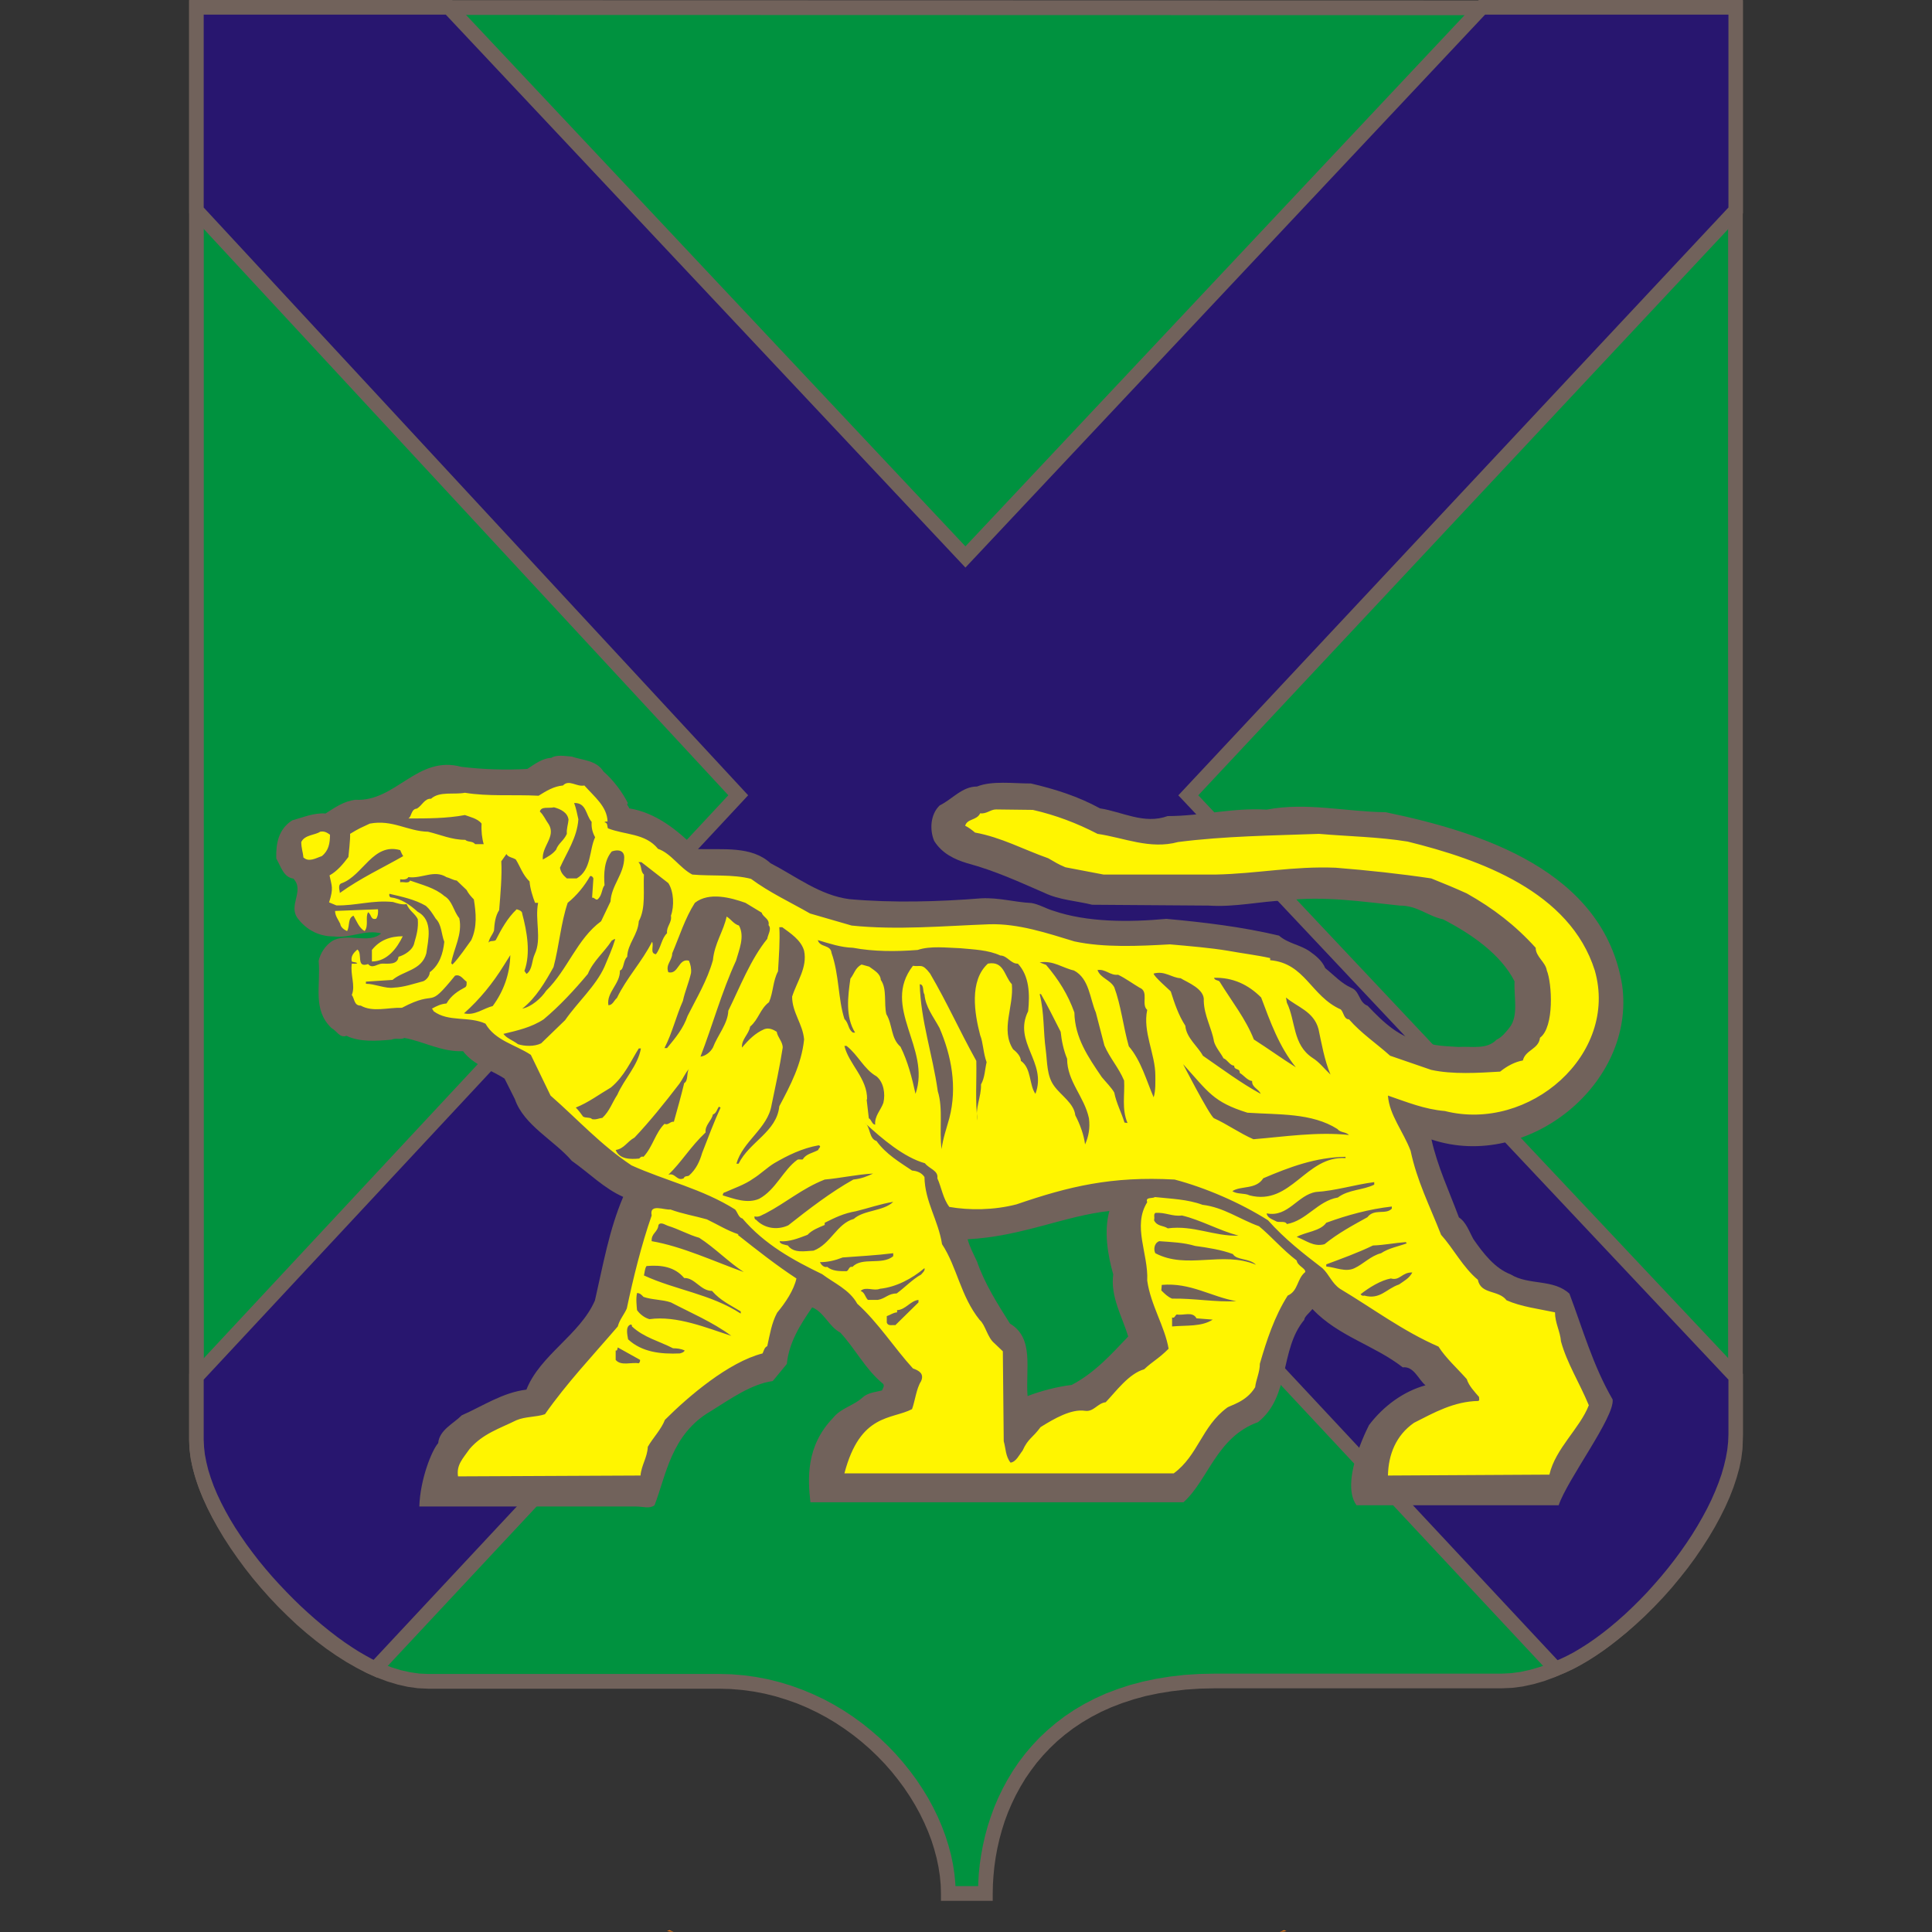
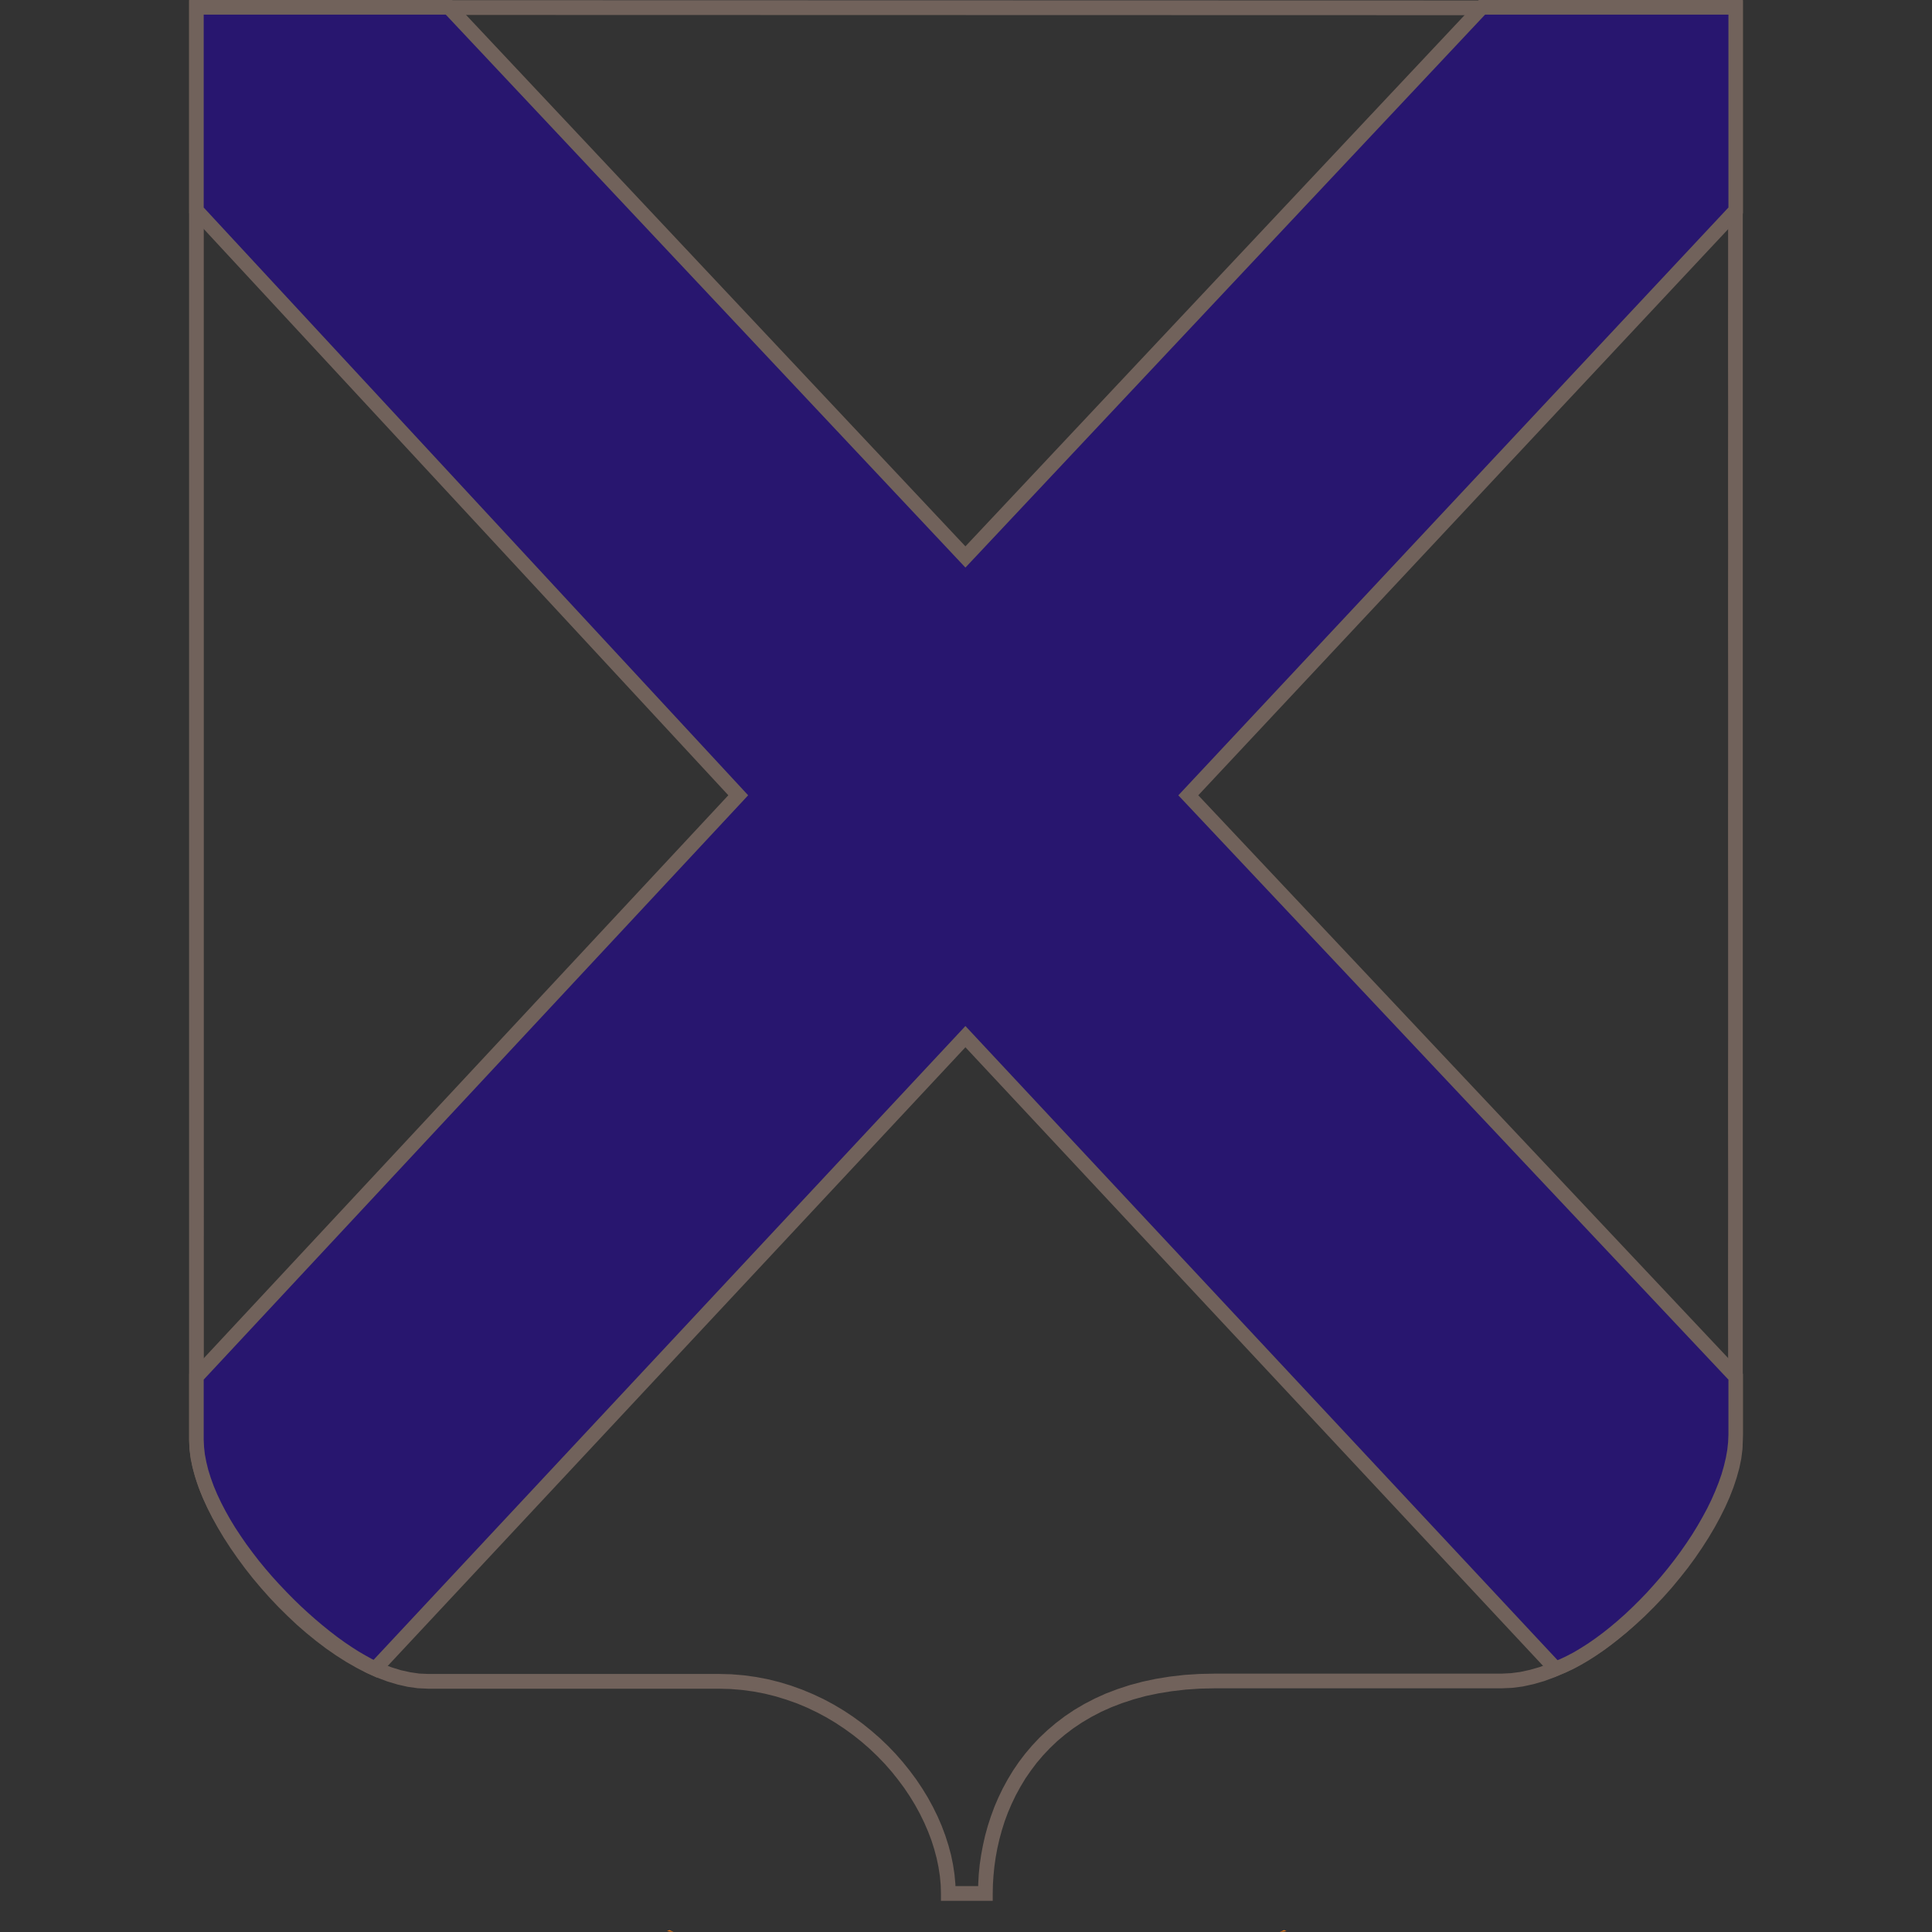
<svg xmlns="http://www.w3.org/2000/svg" width="30" height="30" viewBox="0 0 30 30" fill="none">
  <rect x="0" y="0" width="30" height="30" fill="#333333" stroke="none" />
  <g clip-path="url(#clip0_713_27642)">
-     <path fill-rule="evenodd" clip-rule="evenodd" d="M3.05 22.377C3.05 23.682 5.108 26.108 6.646 26.108L11.163 26.108C13.193 26.108 14.725 27.895 14.725 29.401C14.999 29.401 15.01 29.401 15.301 29.401C15.301 27.878 16.274 26.102 18.868 26.102L23.319 26.102C24.935 26.102 26.948 23.682 26.948 22.377C26.948 14.938 26.948 7.533 26.948 0.122L3.05 0.117L3.05 22.377Z" fill="#00923F" />
    <path d="M6.646 25.993V26.222L6.49 26.215L6.332 26.193L6.173 26.157L6.013 26.109L5.854 26.049L5.694 25.979L5.535 25.897L5.376 25.806L5.219 25.706L5.063 25.598L4.91 25.482L4.759 25.359L4.61 25.23L4.466 25.094L4.324 24.954L4.187 24.809L4.055 24.661L3.927 24.509L3.805 24.354L3.69 24.198L3.58 24.04L3.477 23.881L3.382 23.722L3.295 23.564L3.216 23.407L3.145 23.251L3.084 23.097L3.033 22.946L2.992 22.798L2.961 22.653L2.943 22.513L2.936 22.377H3.165L3.17 22.492L3.187 22.615L3.214 22.744L3.251 22.878L3.299 23.018L3.356 23.161L3.422 23.308L3.497 23.457L3.58 23.608L3.672 23.76L3.77 23.912L3.875 24.064L3.987 24.215L4.105 24.364L4.228 24.511L4.356 24.654L4.488 24.794L4.624 24.929L4.764 25.059L4.906 25.184L5.051 25.302L5.198 25.412L5.345 25.515L5.494 25.61L5.643 25.696L5.792 25.771L5.94 25.838L6.086 25.892L6.23 25.936L6.372 25.967L6.51 25.987L6.646 25.993ZM11.163 26.222L6.646 26.222V25.993L11.163 25.993V26.222ZM14.725 29.287V29.516L14.611 29.401L14.607 29.266L14.594 29.13L14.573 28.992L14.544 28.854L14.507 28.715L14.463 28.576L14.41 28.437L14.35 28.299L14.283 28.162L14.209 28.027L14.128 27.894L14.04 27.763L13.945 27.635L13.845 27.51L13.738 27.388L13.625 27.271L13.506 27.157L13.382 27.049L13.252 26.945L13.117 26.847L12.977 26.754L12.833 26.668L12.683 26.588L12.53 26.515L12.372 26.449L12.21 26.392L12.044 26.341L11.875 26.299L11.702 26.266L11.526 26.242L11.346 26.227L11.163 26.222V25.993L11.358 25.998L11.55 26.014L11.739 26.04L11.923 26.075L12.104 26.12L12.282 26.174L12.454 26.236L12.622 26.306L12.786 26.383L12.945 26.468L13.099 26.56L13.247 26.658L13.391 26.763L13.528 26.873L13.66 26.988L13.786 27.108L13.906 27.233L14.019 27.362L14.126 27.495L14.227 27.631L14.32 27.77L14.407 27.912L14.486 28.057L14.558 28.203L14.622 28.351L14.678 28.5L14.726 28.65L14.767 28.801L14.798 28.952L14.821 29.102L14.835 29.253L14.839 29.401L14.725 29.287ZM14.725 29.516H14.611L14.611 29.401L14.725 29.516ZM15.187 29.401H15.415L15.301 29.516L15.275 29.516L15.25 29.516L15.226 29.516H15.204L15.183 29.516L15.163 29.516H15.145L15.127 29.516H15.11L15.094 29.516L15.078 29.516H15.063L15.049 29.516H15.034H15.021H15.007H14.993H14.979H14.965H14.951L14.937 29.516L14.921 29.516L14.906 29.516H14.89H14.873L14.855 29.516L14.836 29.516H14.817L14.796 29.516L14.774 29.516L14.75 29.516L14.725 29.516V29.287L14.75 29.287L14.774 29.287L14.796 29.287L14.817 29.287H14.836L14.855 29.287L14.873 29.287H14.89H14.906L14.921 29.287L14.937 29.287L14.951 29.287H14.965H14.979H14.993H15.007H15.021H15.034H15.049L15.063 29.287H15.078L15.094 29.287L15.11 29.287H15.127L15.145 29.287H15.163L15.183 29.287L15.204 29.287H15.226L15.25 29.287L15.275 29.287L15.301 29.287L15.187 29.401ZM15.415 29.401V29.516H15.301L15.415 29.401ZM18.868 25.988V26.216L18.635 26.221L18.411 26.236L18.196 26.261L17.991 26.294L17.795 26.335L17.608 26.386L17.43 26.444L17.26 26.509L17.099 26.581L16.946 26.661L16.802 26.746L16.666 26.837L16.537 26.935L16.416 27.037L16.303 27.145L16.197 27.257L16.098 27.373L16.007 27.494L15.922 27.617L15.845 27.745L15.774 27.875L15.71 28.008L15.652 28.143L15.601 28.28L15.557 28.419L15.519 28.559L15.487 28.699L15.461 28.841L15.441 28.981L15.427 29.122L15.418 29.262L15.415 29.401H15.187L15.19 29.253L15.198 29.104L15.213 28.954L15.235 28.804L15.263 28.654L15.297 28.503L15.338 28.354L15.386 28.206L15.44 28.059L15.502 27.914L15.571 27.771L15.647 27.631L15.73 27.494L15.821 27.36L15.92 27.23L16.027 27.104L16.141 26.983L16.264 26.867L16.395 26.756L16.533 26.651L16.68 26.552L16.836 26.46L17 26.375L17.172 26.297L17.354 26.228L17.543 26.166L17.742 26.113L17.949 26.069L18.166 26.034L18.391 26.008L18.625 25.993L18.868 25.988ZM23.319 26.216L18.868 26.216V25.988L23.319 25.988V26.216ZM26.834 22.377H27.062L27.056 22.512L27.038 22.653L27.008 22.797L26.967 22.945L26.917 23.096L26.857 23.25L26.788 23.405L26.709 23.563L26.623 23.721L26.529 23.879L26.427 24.038L26.319 24.196L26.204 24.352L26.082 24.506L25.956 24.658L25.823 24.807L25.686 24.951L25.545 25.091L25.399 25.226L25.251 25.355L25.098 25.478L24.943 25.594L24.786 25.702L24.626 25.802L24.465 25.893L24.302 25.974L24.138 26.045L23.974 26.105L23.81 26.152L23.645 26.188L23.482 26.209L23.319 26.216V25.988L23.462 25.981L23.607 25.962L23.754 25.93L23.904 25.887L24.054 25.832L24.206 25.766L24.358 25.69L24.509 25.605L24.66 25.51L24.81 25.408L24.958 25.297L25.104 25.18L25.247 25.056L25.387 24.926L25.523 24.791L25.655 24.651L25.783 24.508L25.905 24.362L26.022 24.213L26.133 24.063L26.237 23.911L26.334 23.759L26.424 23.608L26.507 23.457L26.581 23.308L26.646 23.161L26.702 23.018L26.749 22.879L26.786 22.744L26.812 22.615L26.828 22.493L26.834 22.377ZM26.948 0.237V0.008L27.062 0.122V0.817L27.062 1.512V2.207L27.062 2.901L27.062 3.596L27.062 4.291L27.062 4.985V5.68L27.062 6.375L27.062 7.07V7.764L27.062 8.459L27.062 9.154V9.849L27.062 10.544V11.239L27.062 11.934L27.062 12.63V13.325L27.062 14.021V14.716V15.412L27.062 16.108L27.062 16.804V17.5L27.062 18.196L27.062 18.892L27.062 19.589V20.286L27.062 20.983L27.062 21.68V22.377H26.834V21.68L26.834 20.983L26.833 20.286V19.589L26.834 18.892L26.834 18.196L26.833 17.5V16.804L26.834 16.108L26.834 15.412V14.716V14.021L26.833 13.325V12.63L26.834 11.934L26.834 11.239V10.544L26.833 9.849V9.154L26.834 8.459L26.833 7.764V7.07L26.834 6.375L26.833 5.68V4.985L26.834 4.291L26.834 3.596L26.833 2.901L26.834 2.207V1.512L26.834 0.817V0.122L26.948 0.237ZM26.948 0.008L27.062 0.008V0.122L26.948 0.008ZM2.936 0.117L3.05 0.002L26.948 0.008V0.237L3.05 0.231L2.936 0.117ZM2.936 0.117V0.002L3.05 0.002L2.936 0.117ZM3.165 22.377H2.936L2.936 0.117H3.164L3.165 22.377H3.165Z" fill="#71625B" />
    <path fill-rule="evenodd" clip-rule="evenodd" d="M24.156 25.912C25.301 25.492 26.951 23.585 26.951 22.278L26.951 21.378L18.452 12.349L26.951 3.267L26.951 0.114H23.011L14.991 8.649L6.97 0.113H3.05L3.05 3.267L11.463 12.349L3.05 21.378L3.05 22.351C3.05 23.645 4.747 25.412 5.826 25.912L14.991 16.097L24.156 25.912Z" fill="#28166F" />
    <path d="M26.839 22.278H27.064L27.059 22.411L27.045 22.545L27.02 22.683L26.988 22.821L26.946 22.961L26.897 23.102L26.841 23.244L26.778 23.386L26.708 23.528L26.632 23.67L26.551 23.812L26.464 23.952L26.372 24.092L26.276 24.229L26.175 24.365L26.071 24.498L25.963 24.629L25.853 24.757L25.739 24.881L25.624 25.001L25.507 25.118L25.388 25.229L25.268 25.337L25.147 25.438L25.026 25.535L24.905 25.625L24.784 25.708L24.664 25.785L24.544 25.855L24.426 25.918L24.309 25.972L24.195 26.018L24.117 25.806L24.22 25.765L24.326 25.715L24.435 25.658L24.546 25.592L24.659 25.52L24.773 25.441L24.889 25.355L25.005 25.263L25.12 25.166L25.236 25.063L25.35 24.955L25.463 24.843L25.575 24.727L25.684 24.606L25.791 24.483L25.895 24.357L25.996 24.228L26.093 24.097L26.186 23.964L26.274 23.831L26.357 23.696L26.435 23.56L26.508 23.425L26.574 23.29L26.633 23.156L26.686 23.023L26.732 22.892L26.769 22.763L26.799 22.637L26.821 22.514L26.834 22.394L26.839 22.278ZM27.034 21.3L27.064 21.378L27.064 22.278H26.839L26.839 21.378L27.034 21.3ZM27.034 21.3L27.064 21.333L27.064 21.378L27.034 21.3ZM18.37 12.272H18.534L27.034 21.3L26.869 21.455L18.37 12.427V12.272ZM18.37 12.427L18.297 12.35L18.37 12.272V12.427ZM27.064 3.267L27.034 3.345L18.534 12.427L18.37 12.272L26.869 3.19L27.064 3.267ZM27.064 3.267V3.312L27.034 3.345L27.064 3.267ZM26.952 0L27.064 0.114L27.064 3.267H26.839L26.839 0.114L26.952 0ZM26.952 0H27.064V0.114L26.952 0ZM22.929 0.036L23.011 0H26.952V0.227H23.011L22.929 0.036ZM22.929 0.036L22.963 0H23.011L22.929 0.036ZM14.909 8.726V8.571L22.929 0.036L23.094 0.191L15.073 8.726H14.909ZM15.073 8.726L14.991 8.813L14.909 8.726H15.073ZM6.971 0L7.053 0.036L15.073 8.571L14.909 8.726L6.888 0.191L6.971 0ZM6.971 0H7.019L7.053 0.036L6.971 0ZM2.938 0.113L3.05 0H6.971V0.227H3.05L2.938 0.113ZM2.938 0.113V0L3.05 0L2.938 0.113ZM2.968 3.344L2.938 3.267L2.938 0.113H3.163L3.163 3.267L2.968 3.344ZM2.968 3.344L2.938 3.312V3.267L2.968 3.344ZM11.546 12.426H11.381L2.968 3.344L3.133 3.19L11.546 12.272V12.426ZM11.546 12.272L11.617 12.349L11.546 12.426V12.272ZM2.938 21.378L2.968 21.301L11.381 12.272L11.546 12.426L3.133 21.455L2.938 21.378ZM2.938 21.378V21.333L2.968 21.301L2.938 21.378ZM3.163 22.351H2.938L2.938 21.378H3.163L3.163 22.351ZM5.744 25.835L5.908 25.989L5.778 26.015L5.671 25.962L5.561 25.902L5.449 25.836L5.335 25.763L5.219 25.684L5.102 25.599L4.984 25.509L4.866 25.414L4.747 25.313L4.629 25.209L4.511 25.1L4.394 24.987L4.279 24.87L4.166 24.75L4.056 24.628L3.947 24.502L3.843 24.373L3.741 24.243L3.644 24.111L3.55 23.978L3.462 23.843L3.38 23.707L3.302 23.57L3.231 23.433L3.167 23.296L3.109 23.159L3.059 23.022L3.017 22.886L2.983 22.75L2.958 22.616L2.942 22.482L2.938 22.351H3.163L3.168 22.465L3.181 22.582L3.204 22.702L3.234 22.825L3.273 22.949L3.319 23.076L3.373 23.204L3.434 23.333L3.501 23.462L3.574 23.592L3.653 23.722L3.738 23.851L3.827 23.98L3.921 24.107L4.018 24.233L4.12 24.357L4.224 24.478L4.332 24.597L4.442 24.713L4.553 24.826L4.666 24.936L4.78 25.041L4.894 25.142L5.009 25.239L5.123 25.331L5.236 25.418L5.348 25.499L5.459 25.574L5.567 25.643L5.673 25.705L5.775 25.761L5.873 25.809L5.744 25.835ZM5.908 25.989L5.852 26.049L5.778 26.015L5.908 25.989ZM15.073 16.02V16.174L5.908 25.989L5.744 25.835L14.909 16.02H15.073ZM14.909 16.02L14.991 15.932L15.073 16.02H14.909ZM24.195 26.018L24.074 25.989L14.909 16.174L15.073 16.02L24.238 25.835L24.195 26.018ZM24.195 26.018L24.125 26.044L24.074 25.989L24.195 26.018Z" fill="#71625B" />
-     <path fill-rule="evenodd" clip-rule="evenodd" d="M9.371 11.98C9.524 12.113 9.664 12.3 9.751 12.473C9.717 12.492 9.764 12.519 9.77 12.552C10.183 12.619 10.515 12.885 10.815 13.184C11.227 13.197 11.666 13.131 11.965 13.404C12.364 13.61 12.73 13.902 13.189 13.962C13.861 14.022 14.579 14.002 15.238 13.949C15.517 13.936 15.75 14.009 16.016 14.022C16.136 14.042 16.242 14.109 16.355 14.142C16.881 14.322 17.526 14.322 18.111 14.268C18.709 14.322 19.301 14.395 19.86 14.528C20.006 14.654 20.186 14.667 20.339 14.774C20.432 14.84 20.532 14.92 20.578 15.033C20.712 15.14 20.831 15.273 20.984 15.339C21.117 15.392 21.097 15.565 21.237 15.618C21.483 15.878 21.749 16.131 22.095 16.171C22.261 16.244 22.454 16.244 22.647 16.257C22.853 16.244 23.086 16.303 23.239 16.144C23.325 16.104 23.385 16.024 23.438 15.958C23.585 15.778 23.505 15.479 23.518 15.239C23.305 14.814 22.833 14.494 22.407 14.275C22.161 14.222 22.015 14.062 21.736 14.062C21.157 14.002 20.558 13.909 19.953 13.982C19.561 13.996 19.182 14.089 18.769 14.062L16.96 14.049C16.721 13.989 16.448 13.976 16.215 13.863C15.816 13.69 15.457 13.523 15.018 13.404C14.819 13.344 14.626 13.251 14.506 13.058C14.433 12.885 14.446 12.645 14.592 12.506C14.785 12.413 14.938 12.213 15.171 12.213C15.404 12.12 15.736 12.166 16.009 12.166C16.382 12.253 16.741 12.366 17.08 12.552C17.426 12.605 17.765 12.805 18.131 12.672C18.656 12.672 19.135 12.539 19.667 12.572C20.293 12.453 20.891 12.605 21.516 12.612C22.993 12.918 24.895 13.517 25.188 15.293C25.407 16.822 23.724 18.192 22.228 17.694C22.321 18.113 22.501 18.492 22.654 18.904C22.767 18.977 22.813 19.123 22.88 19.243C23.033 19.463 23.212 19.695 23.458 19.789C23.738 19.962 24.117 19.855 24.37 20.088C24.576 20.633 24.735 21.205 25.041 21.731C25.075 22.003 24.336 22.974 24.203 23.374H21.064C20.778 22.981 21.323 22.01 21.257 22.13C21.483 21.831 21.796 21.604 22.135 21.511C22.022 21.418 21.955 21.212 21.782 21.232C21.337 20.886 20.785 20.753 20.379 20.327C20.332 20.387 20.253 20.447 20.253 20.494C19.867 20.953 20.04 21.684 19.534 22.083C18.889 22.316 18.763 22.981 18.377 23.327H12.584C12.544 22.968 12.511 22.456 12.936 22.017C13.056 21.864 13.249 21.831 13.389 21.704C13.475 21.624 13.588 21.618 13.695 21.591C13.708 21.558 13.748 21.511 13.701 21.478C13.442 21.265 13.282 20.946 13.049 20.693C12.87 20.6 12.797 20.374 12.611 20.301C12.424 20.573 12.251 20.846 12.218 21.179L11.999 21.445C11.666 21.491 11.34 21.724 11.041 21.91C10.416 22.27 10.342 22.921 10.163 23.374C10.083 23.433 9.99 23.393 9.877 23.393H6.511C6.525 22.968 6.704 22.522 6.804 22.409C6.824 22.203 7.037 22.11 7.17 21.977C7.502 21.831 7.802 21.624 8.174 21.578C8.387 21.039 9.006 20.727 9.238 20.194C9.365 19.642 9.458 19.097 9.677 18.585C9.385 18.458 9.145 18.212 8.879 18.026C8.607 17.707 8.134 17.474 7.995 17.068L7.835 16.749C7.622 16.609 7.356 16.543 7.19 16.323C6.857 16.337 6.578 16.171 6.279 16.117C6.212 16.151 6.152 16.111 6.079 16.144C5.853 16.164 5.58 16.184 5.381 16.084C5.274 16.124 5.228 16.004 5.148 15.964C4.849 15.678 4.982 15.312 4.948 14.92C4.975 14.8 5.048 14.687 5.155 14.614C5.387 14.474 5.72 14.667 5.919 14.494C5.667 14.428 5.447 14.574 5.181 14.541C4.962 14.541 4.769 14.448 4.629 14.268C4.463 14.062 4.736 13.836 4.556 13.643C4.403 13.623 4.363 13.457 4.29 13.331C4.283 13.098 4.323 12.878 4.536 12.739C4.709 12.692 4.869 12.619 5.055 12.632C5.201 12.539 5.341 12.439 5.52 12.419C6.146 12.453 6.478 11.721 7.163 11.907C7.489 11.947 7.848 11.96 8.188 11.94C8.301 11.867 8.42 11.774 8.56 11.768C8.646 11.714 8.773 11.741 8.879 11.748C9.045 11.807 9.258 11.801 9.371 11.98ZM17.226 18.804C17.14 19.123 17.2 19.483 17.286 19.789C17.24 20.134 17.426 20.447 17.519 20.753C17.266 21.019 17 21.318 16.641 21.505C16.422 21.531 16.162 21.598 15.956 21.678C15.923 21.252 16.062 20.78 15.683 20.553C15.49 20.248 15.291 19.935 15.171 19.589C15.118 19.476 15.058 19.363 15.025 19.243C15.856 19.203 16.535 18.878 17.226 18.804Z" fill="#71625B" />
-     <path fill-rule="evenodd" clip-rule="evenodd" d="M9.939 21.116C9.939 21.136 9.939 21.149 9.919 21.169C9.806 21.149 9.64 21.215 9.56 21.116V20.969C9.586 20.983 9.586 20.943 9.593 20.923L9.939 21.116ZM9.813 20.597C9.999 20.77 10.232 20.823 10.451 20.936C10.511 20.936 10.571 20.943 10.631 20.969C10.624 20.996 10.584 21.009 10.557 21.016C10.258 21.029 9.966 20.996 9.753 20.797C9.746 20.743 9.706 20.604 9.786 20.57C9.806 20.564 9.813 20.57 9.813 20.597ZM18.579 20.471L18.831 20.491C18.659 20.604 18.419 20.577 18.2 20.597V20.457C18.239 20.477 18.246 20.424 18.273 20.411C18.379 20.431 18.519 20.358 18.579 20.471ZM14.262 20.224L13.903 20.577C13.857 20.57 13.79 20.597 13.77 20.537V20.437C13.83 20.417 13.863 20.384 13.93 20.378V20.344C14.063 20.338 14.136 20.198 14.262 20.185V20.224ZM9.992 20.138C10.125 20.185 10.285 20.178 10.418 20.224C10.697 20.371 11.07 20.53 11.356 20.743C10.983 20.624 10.511 20.424 10.085 20.484C10.012 20.464 9.939 20.411 9.892 20.344C9.886 20.278 9.872 20.165 9.892 20.078C9.939 20.078 9.966 20.111 9.992 20.138ZM19.197 20.204C18.885 20.224 18.532 20.158 18.2 20.165C18.133 20.138 18.087 20.091 18.033 20.038L18.04 19.952C18.486 19.912 18.811 20.138 19.197 20.204ZM21.931 19.759C21.878 19.852 21.818 19.879 21.725 19.945C21.525 20.012 21.432 20.185 21.186 20.118C21.159 20.125 21.146 20.118 21.126 20.098C21.259 19.992 21.445 19.879 21.598 19.852C21.738 19.892 21.771 19.752 21.931 19.759ZM14.355 19.692C14.369 19.732 14.322 19.766 14.302 19.792C14.176 19.859 14.043 19.998 13.923 20.085C13.79 20.085 13.75 20.165 13.63 20.185H13.477C13.431 20.138 13.431 20.072 13.364 20.045C13.444 19.972 13.564 20.052 13.664 20.012C13.916 19.985 14.156 19.859 14.355 19.692ZM10.624 19.845C10.79 19.839 10.877 20.045 11.056 20.045C11.189 20.198 11.342 20.264 11.502 20.364V20.397C11.03 20.091 10.491 20.032 9.999 19.805C10.012 19.752 10.012 19.699 10.039 19.659C10.271 19.639 10.478 19.672 10.624 19.845ZM13.87 19.506C13.697 19.652 13.384 19.513 13.238 19.672C13.178 19.659 13.185 19.726 13.145 19.739C13.032 19.739 12.925 19.739 12.845 19.672C12.792 19.686 12.752 19.639 12.732 19.599C12.852 19.599 12.965 19.573 13.085 19.526C13.344 19.506 13.61 19.493 13.87 19.46V19.506ZM21.831 19.287C21.831 19.293 21.838 19.3 21.844 19.307C21.718 19.353 21.565 19.38 21.445 19.46C21.286 19.5 21.173 19.626 21.033 19.692C20.893 19.759 20.74 19.679 20.594 19.666V19.633C20.827 19.546 21.086 19.453 21.319 19.34C21.499 19.333 21.658 19.3 21.831 19.287ZM18.559 19.347C18.752 19.373 18.965 19.406 19.144 19.473C19.204 19.573 19.397 19.533 19.503 19.639C18.978 19.42 18.432 19.719 17.94 19.46C17.914 19.413 17.914 19.307 18 19.273C18.193 19.287 18.379 19.293 18.559 19.347ZM10.857 19.22C11.096 19.373 11.322 19.606 11.549 19.752C11.103 19.593 10.591 19.353 10.119 19.273C10.112 19.147 10.212 19.14 10.225 19.021C10.258 18.967 10.331 19.021 10.371 19.034C10.544 19.087 10.691 19.174 10.857 19.22ZM18.353 18.874C18.639 18.941 18.931 19.107 19.231 19.187C18.851 19.2 18.532 19.021 18.133 19.074C18.067 19.027 17.967 19.047 17.92 18.948C17.934 18.894 17.907 18.861 17.94 18.834C18.093 18.821 18.206 18.894 18.353 18.874ZM10.976 18.934C11.143 19.014 11.289 19.107 11.469 19.167L11.455 19.174C11.748 19.406 12.061 19.652 12.367 19.852C12.327 20.032 12.2 20.224 12.067 20.384C11.981 20.544 11.954 20.723 11.914 20.903C11.868 20.923 11.861 20.976 11.841 21.016C11.316 21.149 10.691 21.681 10.325 22.047C10.265 22.2 10.139 22.326 10.059 22.466C10.052 22.632 9.959 22.752 9.946 22.912L7.112 22.925C7.086 22.745 7.185 22.652 7.292 22.499C7.498 22.26 7.764 22.18 8.017 22.054C8.156 21.994 8.323 22.007 8.462 21.96C8.802 21.475 9.194 21.062 9.593 20.597C9.62 20.491 9.693 20.411 9.733 20.318C9.833 19.845 9.959 19.333 10.119 18.874C10.079 18.681 10.318 18.794 10.411 18.781C10.591 18.848 10.79 18.881 10.976 18.934ZM21.612 18.768C21.518 18.868 21.339 18.761 21.233 18.901C21.006 19.027 20.78 19.147 20.567 19.32C20.395 19.366 20.281 19.26 20.135 19.207C20.275 19.127 20.501 19.12 20.594 18.987C20.92 18.868 21.259 18.775 21.612 18.735V18.768ZM13.87 18.662C13.723 18.808 13.411 18.788 13.258 18.927C12.992 19.001 12.899 19.32 12.633 19.42C12.5 19.426 12.327 19.466 12.234 19.34C12.187 19.327 12.107 19.32 12.107 19.273C12.254 19.287 12.4 19.227 12.54 19.174C12.606 19.101 12.713 19.061 12.806 19.021V18.987C12.965 18.908 13.098 18.841 13.291 18.808C13.484 18.761 13.67 18.695 13.87 18.662ZM21.339 18.395C21.166 18.482 20.94 18.469 20.774 18.595C20.461 18.648 20.288 18.954 19.982 19.007C19.956 18.948 19.856 18.994 19.809 18.961C19.756 18.934 19.676 18.908 19.669 18.841C20.002 18.908 20.148 18.555 20.434 18.509C20.747 18.489 21.033 18.395 21.339 18.356V18.395ZM13.557 18.223C13.457 18.269 13.378 18.302 13.251 18.316C12.905 18.509 12.559 18.775 12.24 19.027C12.067 19.107 11.868 19.074 11.741 18.941C11.715 18.934 11.715 18.908 11.715 18.888C11.788 18.908 11.835 18.861 11.888 18.841C12.207 18.675 12.453 18.455 12.806 18.316C13.038 18.296 13.311 18.236 13.557 18.223ZM20.893 17.983C20.275 17.943 20.049 18.728 19.404 18.562C19.324 18.522 19.204 18.548 19.137 18.495C19.27 18.409 19.503 18.475 19.616 18.296C20.022 18.123 20.428 17.97 20.893 17.963V17.983ZM12.706 17.857C12.626 17.903 12.513 17.917 12.466 18.003C12.44 18.01 12.4 17.996 12.38 18.01C12.16 18.169 12.047 18.475 11.788 18.615C11.602 18.695 11.402 18.615 11.223 18.562C11.223 18.535 11.236 18.515 11.256 18.515C11.369 18.462 11.569 18.395 11.695 18.302C11.795 18.242 11.921 18.123 12.021 18.063C12.227 17.943 12.453 17.83 12.713 17.784C12.766 17.803 12.706 17.83 12.706 17.857ZM11.189 17.198C11.083 17.431 10.996 17.664 10.903 17.903C10.864 18.036 10.81 18.156 10.697 18.256C10.671 18.269 10.631 18.256 10.617 18.296C10.511 18.349 10.484 18.203 10.378 18.242C10.591 18.036 10.717 17.81 10.957 17.584C10.943 17.471 11.05 17.404 11.07 17.305C11.123 17.291 11.136 17.218 11.163 17.185L11.189 17.198ZM10.624 16.819C10.578 17.012 10.518 17.225 10.464 17.418C10.405 17.411 10.378 17.478 10.318 17.451C10.172 17.597 10.139 17.803 9.992 17.963C9.959 17.95 9.939 17.976 9.926 17.99C9.786 18.003 9.62 18.003 9.56 17.857C9.693 17.837 9.733 17.73 9.853 17.664C10.085 17.418 10.312 17.138 10.551 16.826C10.604 16.753 10.637 16.666 10.697 16.6C10.657 16.666 10.691 16.779 10.624 16.819ZM19.37 17.278C19.856 17.311 20.368 17.278 20.767 17.531C20.814 17.591 20.893 17.571 20.947 17.624C20.454 17.571 19.942 17.651 19.463 17.69C19.25 17.597 19.058 17.458 18.851 17.364C18.785 17.331 18.333 16.453 18.373 16.526C18.765 16.959 18.838 17.112 19.37 17.278ZM9.952 16.28C9.906 16.547 9.693 16.753 9.586 16.999C9.507 17.118 9.467 17.252 9.354 17.358C9.3 17.364 9.254 17.391 9.194 17.378C9.167 17.345 9.094 17.364 9.054 17.338C9.021 17.291 8.981 17.238 8.941 17.198C9.141 17.118 9.294 16.999 9.487 16.886C9.7 16.706 9.793 16.48 9.919 16.28H9.952ZM13.145 16.241C13.324 16.38 13.418 16.606 13.61 16.713C13.723 16.806 13.75 16.985 13.717 17.125C13.677 17.238 13.577 17.331 13.59 17.464C13.537 17.458 13.537 17.391 13.491 17.364L13.457 17.072H13.464C13.471 16.746 13.178 16.52 13.112 16.241H13.145ZM20.474 15.981C20.521 16.201 20.567 16.467 20.66 16.686C20.567 16.6 20.488 16.493 20.381 16.427C20.069 16.221 20.122 15.855 19.982 15.569L19.969 15.489C20.135 15.635 20.401 15.702 20.474 15.981ZM16.164 15.436C16.264 15.609 16.364 15.815 16.47 16.021C16.484 16.161 16.517 16.314 16.57 16.44C16.57 16.793 16.836 17.025 16.909 17.364C16.929 17.517 16.903 17.651 16.849 17.77C16.829 17.617 16.77 17.458 16.697 17.318C16.677 17.132 16.477 17.012 16.371 16.866C16.251 16.706 16.264 16.493 16.238 16.3C16.198 16.008 16.218 15.735 16.144 15.436H16.164ZM14.355 15.442C14.375 15.642 14.482 15.768 14.588 15.961C14.774 16.393 14.867 16.879 14.741 17.364C14.694 17.531 14.641 17.684 14.621 17.843C14.581 17.557 14.648 17.218 14.562 16.945C14.482 16.373 14.296 15.848 14.282 15.283C14.355 15.289 14.322 15.396 14.355 15.442ZM19.583 15.489C19.723 15.861 19.862 16.254 20.122 16.573C19.889 16.427 19.709 16.294 19.47 16.141C19.344 15.822 19.131 15.555 18.938 15.243C18.918 15.216 18.865 15.23 18.851 15.183C19.144 15.176 19.384 15.289 19.583 15.489ZM18.333 15.19C18.439 15.256 18.712 15.356 18.692 15.542C18.698 15.775 18.818 15.968 18.851 16.174C18.878 16.267 18.958 16.354 18.998 16.433C19.058 16.453 19.098 16.547 19.164 16.547C19.164 16.626 19.257 16.58 19.25 16.66C19.317 16.699 19.37 16.779 19.443 16.786C19.437 16.886 19.543 16.906 19.576 16.985C19.27 16.819 18.978 16.6 18.678 16.393C18.605 16.254 18.419 16.114 18.406 15.928C18.299 15.762 18.239 15.582 18.18 15.396C18.18 15.389 17.907 15.156 17.914 15.117C18.087 15.07 18.193 15.183 18.333 15.19ZM17.362 15.136C17.475 15.19 17.581 15.269 17.694 15.336C17.847 15.396 17.714 15.595 17.814 15.682C17.741 16.021 17.94 16.367 17.94 16.699C17.94 16.793 17.947 16.932 17.914 17.039C17.801 16.779 17.721 16.473 17.528 16.247C17.441 15.941 17.408 15.615 17.302 15.329C17.235 15.21 17.089 15.19 17.042 15.063C17.169 15.043 17.235 15.15 17.362 15.136ZM16.677 15.07C16.916 15.196 16.923 15.509 17.016 15.722L17.149 16.234C17.235 16.433 17.368 16.573 17.455 16.779C17.468 16.999 17.415 17.218 17.508 17.438L17.461 17.431C17.415 17.278 17.335 17.132 17.302 16.965C17.262 16.892 17.169 16.799 17.109 16.726C16.896 16.413 16.69 16.114 16.683 15.722C16.583 15.442 16.437 15.21 16.244 14.983L16.144 14.944C16.357 14.91 16.497 15.03 16.677 15.07ZM7.651 15.622C7.511 15.655 7.372 15.775 7.205 15.735C7.452 15.515 7.651 15.269 7.824 14.99L7.924 14.831C7.917 15.13 7.817 15.396 7.651 15.622ZM13.245 14.717C13.564 14.777 13.916 14.777 14.249 14.751C14.448 14.684 14.701 14.717 14.914 14.724C15.127 14.744 15.346 14.751 15.533 14.837C15.639 14.837 15.699 14.97 15.805 14.963C15.985 15.156 15.992 15.436 15.965 15.702C15.725 16.187 16.264 16.493 16.078 16.985C15.978 16.846 16.018 16.586 15.852 16.473C15.852 16.407 15.792 16.34 15.732 16.294C15.533 15.988 15.745 15.635 15.712 15.283C15.592 15.156 15.592 14.917 15.34 14.963C15.047 15.23 15.133 15.742 15.22 16.074C15.267 16.187 15.267 16.354 15.32 16.493C15.293 16.606 15.293 16.733 15.233 16.839C15.24 17.032 15.133 17.218 15.18 17.398C15.14 17.118 15.167 16.786 15.16 16.473C14.887 15.981 14.714 15.582 14.442 15.117C14.315 14.95 14.296 15.017 14.176 14.997C13.677 15.642 14.462 16.274 14.216 16.985C14.162 16.739 14.096 16.48 13.983 16.254C13.83 16.121 13.863 15.915 13.763 15.748C13.723 15.582 13.777 15.356 13.677 15.216C13.67 15.117 13.577 15.07 13.497 15.01L13.378 14.977C13.278 15.03 13.264 15.123 13.205 15.196C13.165 15.476 13.125 15.788 13.278 16.034H13.245C13.165 15.981 13.185 15.895 13.112 15.822C13.012 15.509 13.032 15.136 12.912 14.797C12.899 14.664 12.732 14.717 12.699 14.598C12.879 14.651 13.052 14.711 13.245 14.717ZM9.553 14.584C9.507 14.737 9.447 14.864 9.387 15.01C9.254 15.309 8.968 15.562 8.775 15.841L8.403 16.201C8.296 16.254 8.143 16.247 8.043 16.214C7.964 16.154 7.864 16.121 7.817 16.054C8.037 16.001 8.25 15.954 8.442 15.828C8.689 15.622 8.928 15.363 9.128 15.123C9.214 14.917 9.38 14.791 9.5 14.604C9.52 14.598 9.533 14.578 9.553 14.584ZM12.147 14.398C12.274 14.491 12.44 14.598 12.486 14.764C12.54 15.023 12.373 15.243 12.3 15.476C12.3 15.722 12.466 15.901 12.486 16.141C12.446 16.526 12.274 16.852 12.101 17.178C12.061 17.577 11.635 17.73 11.469 18.07H11.435C11.535 17.717 11.921 17.524 11.981 17.158C12.041 16.866 12.107 16.573 12.154 16.267C12.154 16.174 12.074 16.108 12.061 16.021C12.008 15.988 11.941 15.954 11.868 15.981C11.728 16.041 11.622 16.147 11.522 16.267C11.509 16.141 11.628 16.061 11.648 15.941C11.781 15.828 11.801 15.668 11.941 15.562C12.008 15.409 12.001 15.23 12.081 15.083C12.094 14.857 12.114 14.598 12.101 14.398H12.147ZM11.828 14.172C11.848 14.245 11.954 14.265 11.934 14.365C11.988 14.425 11.921 14.518 11.914 14.578C11.655 14.897 11.489 15.329 11.309 15.695C11.303 15.895 11.143 16.074 11.07 16.267C11.03 16.34 10.95 16.4 10.877 16.407C11.063 15.928 11.203 15.409 11.429 14.917C11.475 14.751 11.569 14.544 11.475 14.372C11.389 14.345 11.356 14.278 11.283 14.232C11.236 14.458 11.096 14.644 11.07 14.91C10.983 15.223 10.817 15.496 10.677 15.775C10.611 15.968 10.491 16.114 10.358 16.274H10.318C10.438 16.041 10.498 15.782 10.604 15.542C10.637 15.389 10.691 15.276 10.73 15.11C10.737 15.043 10.724 14.977 10.697 14.917C10.531 14.877 10.538 15.136 10.378 15.097C10.331 14.977 10.438 14.917 10.438 14.804C10.551 14.538 10.637 14.258 10.79 14.019C11.01 13.846 11.349 13.939 11.575 14.019L11.828 14.172ZM6.613 14.066C6.673 14.119 6.707 14.172 6.766 14.265C6.86 14.358 6.853 14.511 6.899 14.624C6.88 14.804 6.826 14.983 6.673 15.097C6.673 15.156 6.62 15.216 6.574 15.236C6.421 15.276 6.274 15.329 6.115 15.336C5.988 15.356 5.822 15.276 5.682 15.276V15.243L6.095 15.216C6.268 15.07 6.547 15.07 6.62 14.804C6.647 14.598 6.733 14.292 6.487 14.159C6.361 14.046 6.228 13.953 6.061 13.933C6.041 13.913 6.041 13.893 6.048 13.879C6.248 13.926 6.441 13.966 6.613 14.066ZM7.245 13.819C7.272 13.873 7.312 13.919 7.358 13.966C7.392 14.179 7.412 14.392 7.318 14.598C7.239 14.704 7.132 14.87 7.026 14.977L7.006 14.957C7.046 14.724 7.185 14.511 7.132 14.258C7.039 14.145 7.026 13.986 6.899 13.913C6.753 13.786 6.554 13.74 6.367 13.673C6.347 13.726 6.261 13.687 6.214 13.7V13.653C6.254 13.66 6.321 13.66 6.341 13.62C6.554 13.647 6.74 13.5 6.933 13.62C6.986 13.633 7.032 13.666 7.092 13.673L7.245 13.819ZM10.378 13.713C10.464 13.846 10.471 14.072 10.418 14.219C10.438 14.325 10.345 14.385 10.358 14.491C10.271 14.571 10.265 14.717 10.185 14.817C10.085 14.804 10.159 14.684 10.125 14.624C9.972 14.93 9.726 15.19 9.58 15.496C9.533 15.536 9.513 15.609 9.447 15.609C9.414 15.409 9.633 15.276 9.626 15.07C9.693 15.05 9.673 14.917 9.739 14.857C9.746 14.651 9.906 14.518 9.919 14.305C10.032 14.099 9.986 13.819 9.999 13.58C9.939 13.527 9.972 13.44 9.912 13.387H9.959L10.378 13.713ZM8.01 13.347C8.077 13.454 8.117 13.587 8.223 13.687C8.23 13.793 8.276 13.939 8.309 14.019H8.356C8.303 14.285 8.416 14.578 8.303 14.817C8.256 14.917 8.27 15.057 8.176 15.123L8.143 15.077C8.243 14.804 8.183 14.465 8.11 14.192C8.11 14.145 8.063 14.132 8.023 14.119C7.877 14.258 7.784 14.431 7.698 14.598C7.664 14.624 7.611 14.598 7.585 14.638C7.604 14.551 7.644 14.524 7.671 14.451C7.678 14.338 7.691 14.225 7.751 14.132C7.771 13.886 7.797 13.593 7.784 13.374L7.864 13.261C7.89 13.314 7.964 13.314 8.01 13.347ZM9.693 13.314C9.693 13.573 9.493 13.746 9.48 13.999L9.334 14.305C8.961 14.578 8.815 15.057 8.482 15.383C8.403 15.502 8.25 15.635 8.11 15.662C8.323 15.496 8.469 15.243 8.595 15.017C8.682 14.691 8.709 14.332 8.815 14.019C8.955 13.906 9.074 13.76 9.161 13.607C9.187 13.593 9.207 13.62 9.214 13.64L9.194 13.939C9.234 13.933 9.254 13.992 9.287 13.959C9.354 13.893 9.34 13.806 9.387 13.746C9.374 13.567 9.38 13.361 9.5 13.221C9.593 13.188 9.693 13.201 9.693 13.314ZM6.241 13.261L6.261 13.294C5.935 13.48 5.602 13.633 5.277 13.866C5.277 13.826 5.237 13.733 5.31 13.713C5.636 13.593 5.795 13.081 6.214 13.201L6.241 13.261ZM8.828 12.729C8.822 12.802 8.795 12.868 8.802 12.948C8.755 13.055 8.669 13.095 8.635 13.194C8.576 13.268 8.509 13.301 8.429 13.347C8.409 13.141 8.635 12.995 8.522 12.802C8.469 12.729 8.442 12.656 8.383 12.602C8.403 12.516 8.522 12.556 8.602 12.536C8.702 12.562 8.815 12.616 8.828 12.729ZM9.187 12.762C9.181 12.855 9.201 12.928 9.241 13.001C9.148 13.194 9.187 13.507 8.955 13.64H8.802C8.748 13.593 8.709 13.553 8.695 13.474C8.802 13.234 8.961 13.008 8.981 12.722C8.961 12.636 8.948 12.556 8.915 12.469C9.108 12.463 9.094 12.656 9.187 12.762ZM9.074 12.197C9.227 12.37 9.427 12.523 9.434 12.755C9.42 12.762 9.4 12.749 9.387 12.769C9.44 12.775 9.427 12.835 9.44 12.862C9.706 12.968 10.019 12.935 10.218 13.181C10.418 13.248 10.557 13.48 10.75 13.58C11.05 13.607 11.376 13.573 11.662 13.647C11.948 13.859 12.267 14.006 12.579 14.185L13.225 14.372C13.93 14.445 14.655 14.378 15.36 14.352C15.812 14.338 16.264 14.491 16.683 14.618C17.142 14.717 17.681 14.691 18.166 14.664C18.466 14.691 18.792 14.717 19.071 14.764C19.29 14.804 19.517 14.831 19.723 14.877V14.91C20.268 14.957 20.355 15.469 20.82 15.675C20.867 15.722 20.867 15.828 20.947 15.828C21.139 16.048 21.372 16.201 21.585 16.393L22.224 16.613C22.556 16.686 22.955 16.66 23.294 16.64C23.401 16.553 23.527 16.487 23.647 16.467C23.687 16.3 23.893 16.294 23.913 16.114C24.139 15.948 24.099 15.263 24.019 15.07C23.999 14.937 23.846 14.857 23.846 14.717C23.527 14.365 23.188 14.105 22.776 13.873C22.583 13.786 22.456 13.733 22.224 13.64C21.738 13.567 21.239 13.514 20.74 13.474C20.082 13.447 19.517 13.567 18.878 13.58H17.136L16.544 13.467C16.417 13.414 16.397 13.394 16.277 13.327C15.898 13.194 15.546 13.001 15.14 12.928C15.094 12.888 15.04 12.848 14.987 12.822C15.02 12.709 15.167 12.742 15.22 12.629C15.32 12.642 15.38 12.569 15.466 12.569L16.038 12.576C16.39 12.656 16.723 12.782 17.042 12.948C17.455 13.008 17.854 13.194 18.293 13.075C19.018 12.982 19.749 12.975 20.481 12.948C20.94 12.988 21.412 12.995 21.858 13.068C22.988 13.347 24.378 13.846 24.764 15.07C25.137 16.373 23.747 17.584 22.436 17.252C22.117 17.225 21.844 17.112 21.552 17.012C21.572 17.311 21.791 17.571 21.904 17.87C22.004 18.342 22.197 18.715 22.377 19.174C22.569 19.387 22.716 19.679 22.948 19.872C22.995 20.105 23.268 20.025 23.394 20.191C23.62 20.291 23.893 20.324 24.146 20.378C24.146 20.544 24.226 20.67 24.239 20.83C24.332 21.169 24.525 21.468 24.671 21.821C24.532 22.18 24.152 22.492 24.059 22.898L21.552 22.912C21.558 22.586 21.678 22.286 21.957 22.093C22.27 21.934 22.576 21.761 22.955 21.754C22.982 21.741 22.962 21.714 22.968 21.694C22.895 21.608 22.809 21.521 22.776 21.415C22.636 21.255 22.45 21.089 22.337 20.91C21.785 20.67 21.319 20.318 20.807 20.012C20.68 19.925 20.641 19.792 20.534 19.692C20.241 19.466 19.956 19.247 19.689 18.948C19.257 18.675 18.718 18.442 18.239 18.316C17.262 18.262 16.597 18.422 15.785 18.701C15.426 18.794 15.047 18.794 14.741 18.741C14.641 18.608 14.621 18.442 14.555 18.296C14.575 18.176 14.428 18.149 14.362 18.063C14.036 17.97 13.704 17.69 13.431 17.438C13.517 17.491 13.491 17.684 13.61 17.717C13.757 17.923 13.976 18.05 14.162 18.176C14.242 18.183 14.309 18.209 14.355 18.276C14.362 18.662 14.568 18.941 14.628 19.32C14.861 19.672 14.914 20.125 15.213 20.497C15.3 20.57 15.333 20.77 15.439 20.856L15.572 20.983L15.586 22.38C15.619 22.492 15.612 22.612 15.692 22.712C15.779 22.699 15.825 22.592 15.878 22.526C15.965 22.333 16.031 22.333 16.158 22.16C16.371 22.027 16.637 21.874 16.849 21.907C16.983 21.927 17.042 21.788 17.169 21.774C17.328 21.608 17.528 21.329 17.767 21.262C17.9 21.136 17.987 21.102 18.146 20.943C18.087 20.597 17.867 20.264 17.814 19.885C17.834 19.466 17.581 19.041 17.814 18.668C17.781 18.582 17.894 18.615 17.934 18.588C18.186 18.615 18.439 18.622 18.672 18.708C19.004 18.748 19.25 18.934 19.55 19.041C19.736 19.194 19.916 19.406 20.135 19.573C20.148 19.659 20.275 19.692 20.268 19.752C20.135 19.859 20.162 20.045 19.995 20.118C19.789 20.444 19.669 20.81 19.563 21.176C19.563 21.309 19.503 21.422 19.49 21.541C19.35 21.774 19.098 21.821 19.051 21.861C18.659 22.153 18.605 22.599 18.226 22.878H13.112C13.358 21.941 13.843 22.047 14.162 21.881C14.209 21.754 14.229 21.561 14.302 21.448C14.355 21.329 14.269 21.282 14.176 21.249C13.89 20.936 13.637 20.537 13.311 20.244C13.191 20.025 12.952 19.925 12.766 19.785C12.327 19.573 11.874 19.327 11.529 18.921C11.469 18.908 11.455 18.828 11.415 18.781C10.91 18.462 10.338 18.336 9.806 18.096C9.327 17.777 8.981 17.391 8.549 17.012L8.243 16.38C8.004 16.221 7.691 16.161 7.538 15.895C7.279 15.775 6.966 15.875 6.733 15.702C6.727 15.688 6.72 15.675 6.707 15.662C6.78 15.622 6.846 15.589 6.933 15.582C7.006 15.456 7.112 15.389 7.225 15.329C7.252 15.309 7.245 15.269 7.245 15.243C7.192 15.21 7.152 15.123 7.066 15.15C6.613 15.708 6.82 15.343 6.241 15.649C6.028 15.642 5.789 15.722 5.602 15.615C5.496 15.615 5.509 15.515 5.463 15.449C5.523 15.303 5.436 15.136 5.463 14.963C5.496 14.963 5.523 14.97 5.549 14.957C5.523 14.937 5.489 14.944 5.463 14.93C5.443 14.85 5.489 14.797 5.549 14.744C5.636 14.804 5.523 15.037 5.716 14.97C5.782 15.05 5.862 14.963 5.935 14.963C6.035 14.963 6.174 14.983 6.188 14.857C6.281 14.831 6.414 14.751 6.434 14.638C6.467 14.524 6.5 14.411 6.487 14.272C6.441 14.179 6.361 14.152 6.314 14.039C6.241 14.052 6.168 14.026 6.101 14.006C5.789 13.973 5.523 14.066 5.223 14.059L5.11 14.012C5.183 13.786 5.15 13.76 5.117 13.593C5.237 13.527 5.33 13.414 5.41 13.307C5.41 13.301 5.443 13.015 5.436 12.948C5.576 12.862 5.616 12.848 5.742 12.789C6.095 12.722 6.327 12.908 6.647 12.915C6.84 12.961 7.013 13.041 7.225 13.041C7.265 13.081 7.338 13.055 7.378 13.108H7.511C7.485 13.021 7.471 12.902 7.478 12.789C7.418 12.709 7.285 12.682 7.219 12.656C6.939 12.709 6.64 12.709 6.341 12.709C6.394 12.682 6.381 12.562 6.474 12.556C6.554 12.509 6.594 12.396 6.693 12.403C6.826 12.283 7.046 12.343 7.219 12.31C7.585 12.37 7.97 12.336 8.363 12.356C8.482 12.283 8.595 12.21 8.742 12.197C8.835 12.097 8.955 12.223 9.074 12.197ZM5.124 12.961C5.124 13.095 5.104 13.208 4.997 13.294C4.911 13.321 4.791 13.4 4.705 13.307H4.711C4.705 13.241 4.678 13.168 4.678 13.075C4.731 12.961 4.897 12.968 4.971 12.915C5.037 12.902 5.077 12.928 5.124 12.961ZM5.842 14.265C5.755 14.292 5.769 14.199 5.716 14.165C5.669 14.245 5.729 14.372 5.662 14.458C5.576 14.411 5.536 14.298 5.489 14.219C5.396 14.258 5.436 14.372 5.39 14.458C5.343 14.438 5.29 14.398 5.283 14.345C5.257 14.285 5.203 14.225 5.203 14.145L5.869 14.119C5.875 14.165 5.869 14.225 5.842 14.265ZM6.254 14.538C6.168 14.717 6.015 14.93 5.775 14.93V14.751C5.895 14.598 6.061 14.538 6.254 14.538Z" fill="#FFF500" />
    <path fill-rule="evenodd" clip-rule="evenodd" d="M10.46 30L10.396 29.97L10.357 29.986L10.46 30Z" fill="#E77817" />
    <path fill-rule="evenodd" clip-rule="evenodd" d="M19.873 30L19.938 29.97L19.976 29.986L19.873 30Z" fill="#E77817" />
  </g>
  <defs>
    <clipPath id="clip0_713_27642">
      <rect width="30" height="30" fill="white" />
    </clipPath>
  </defs>
</svg>